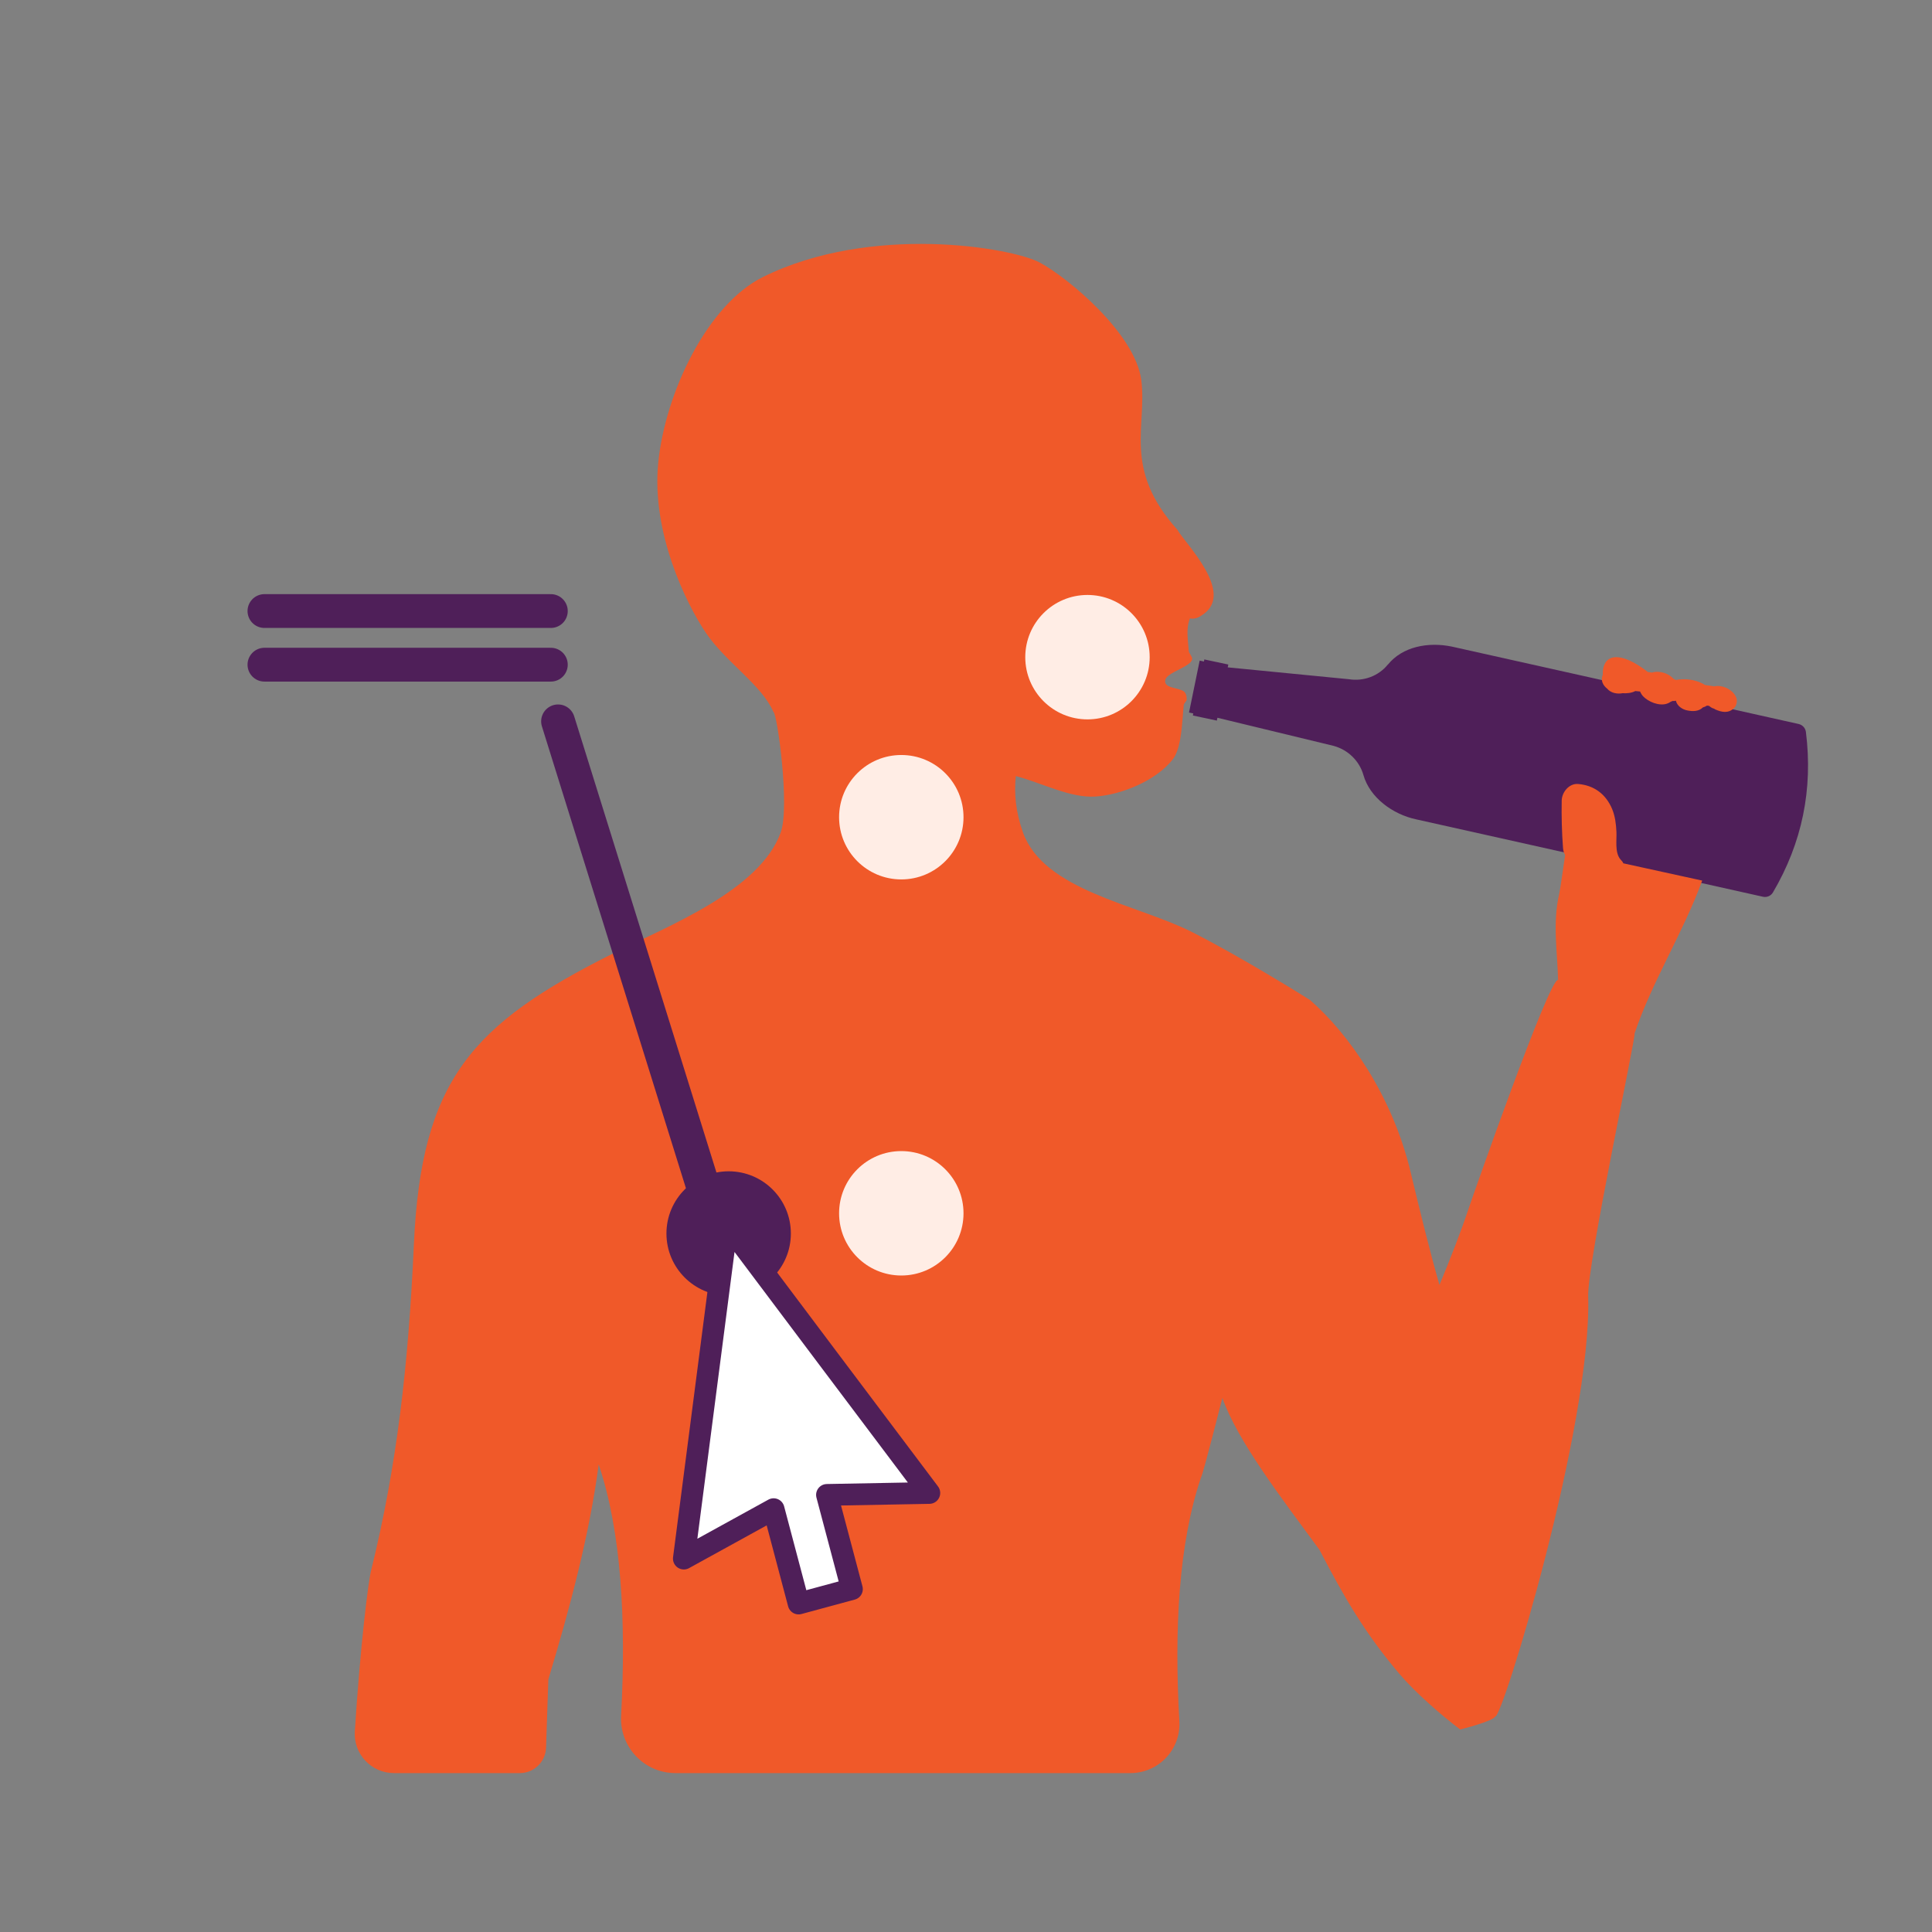
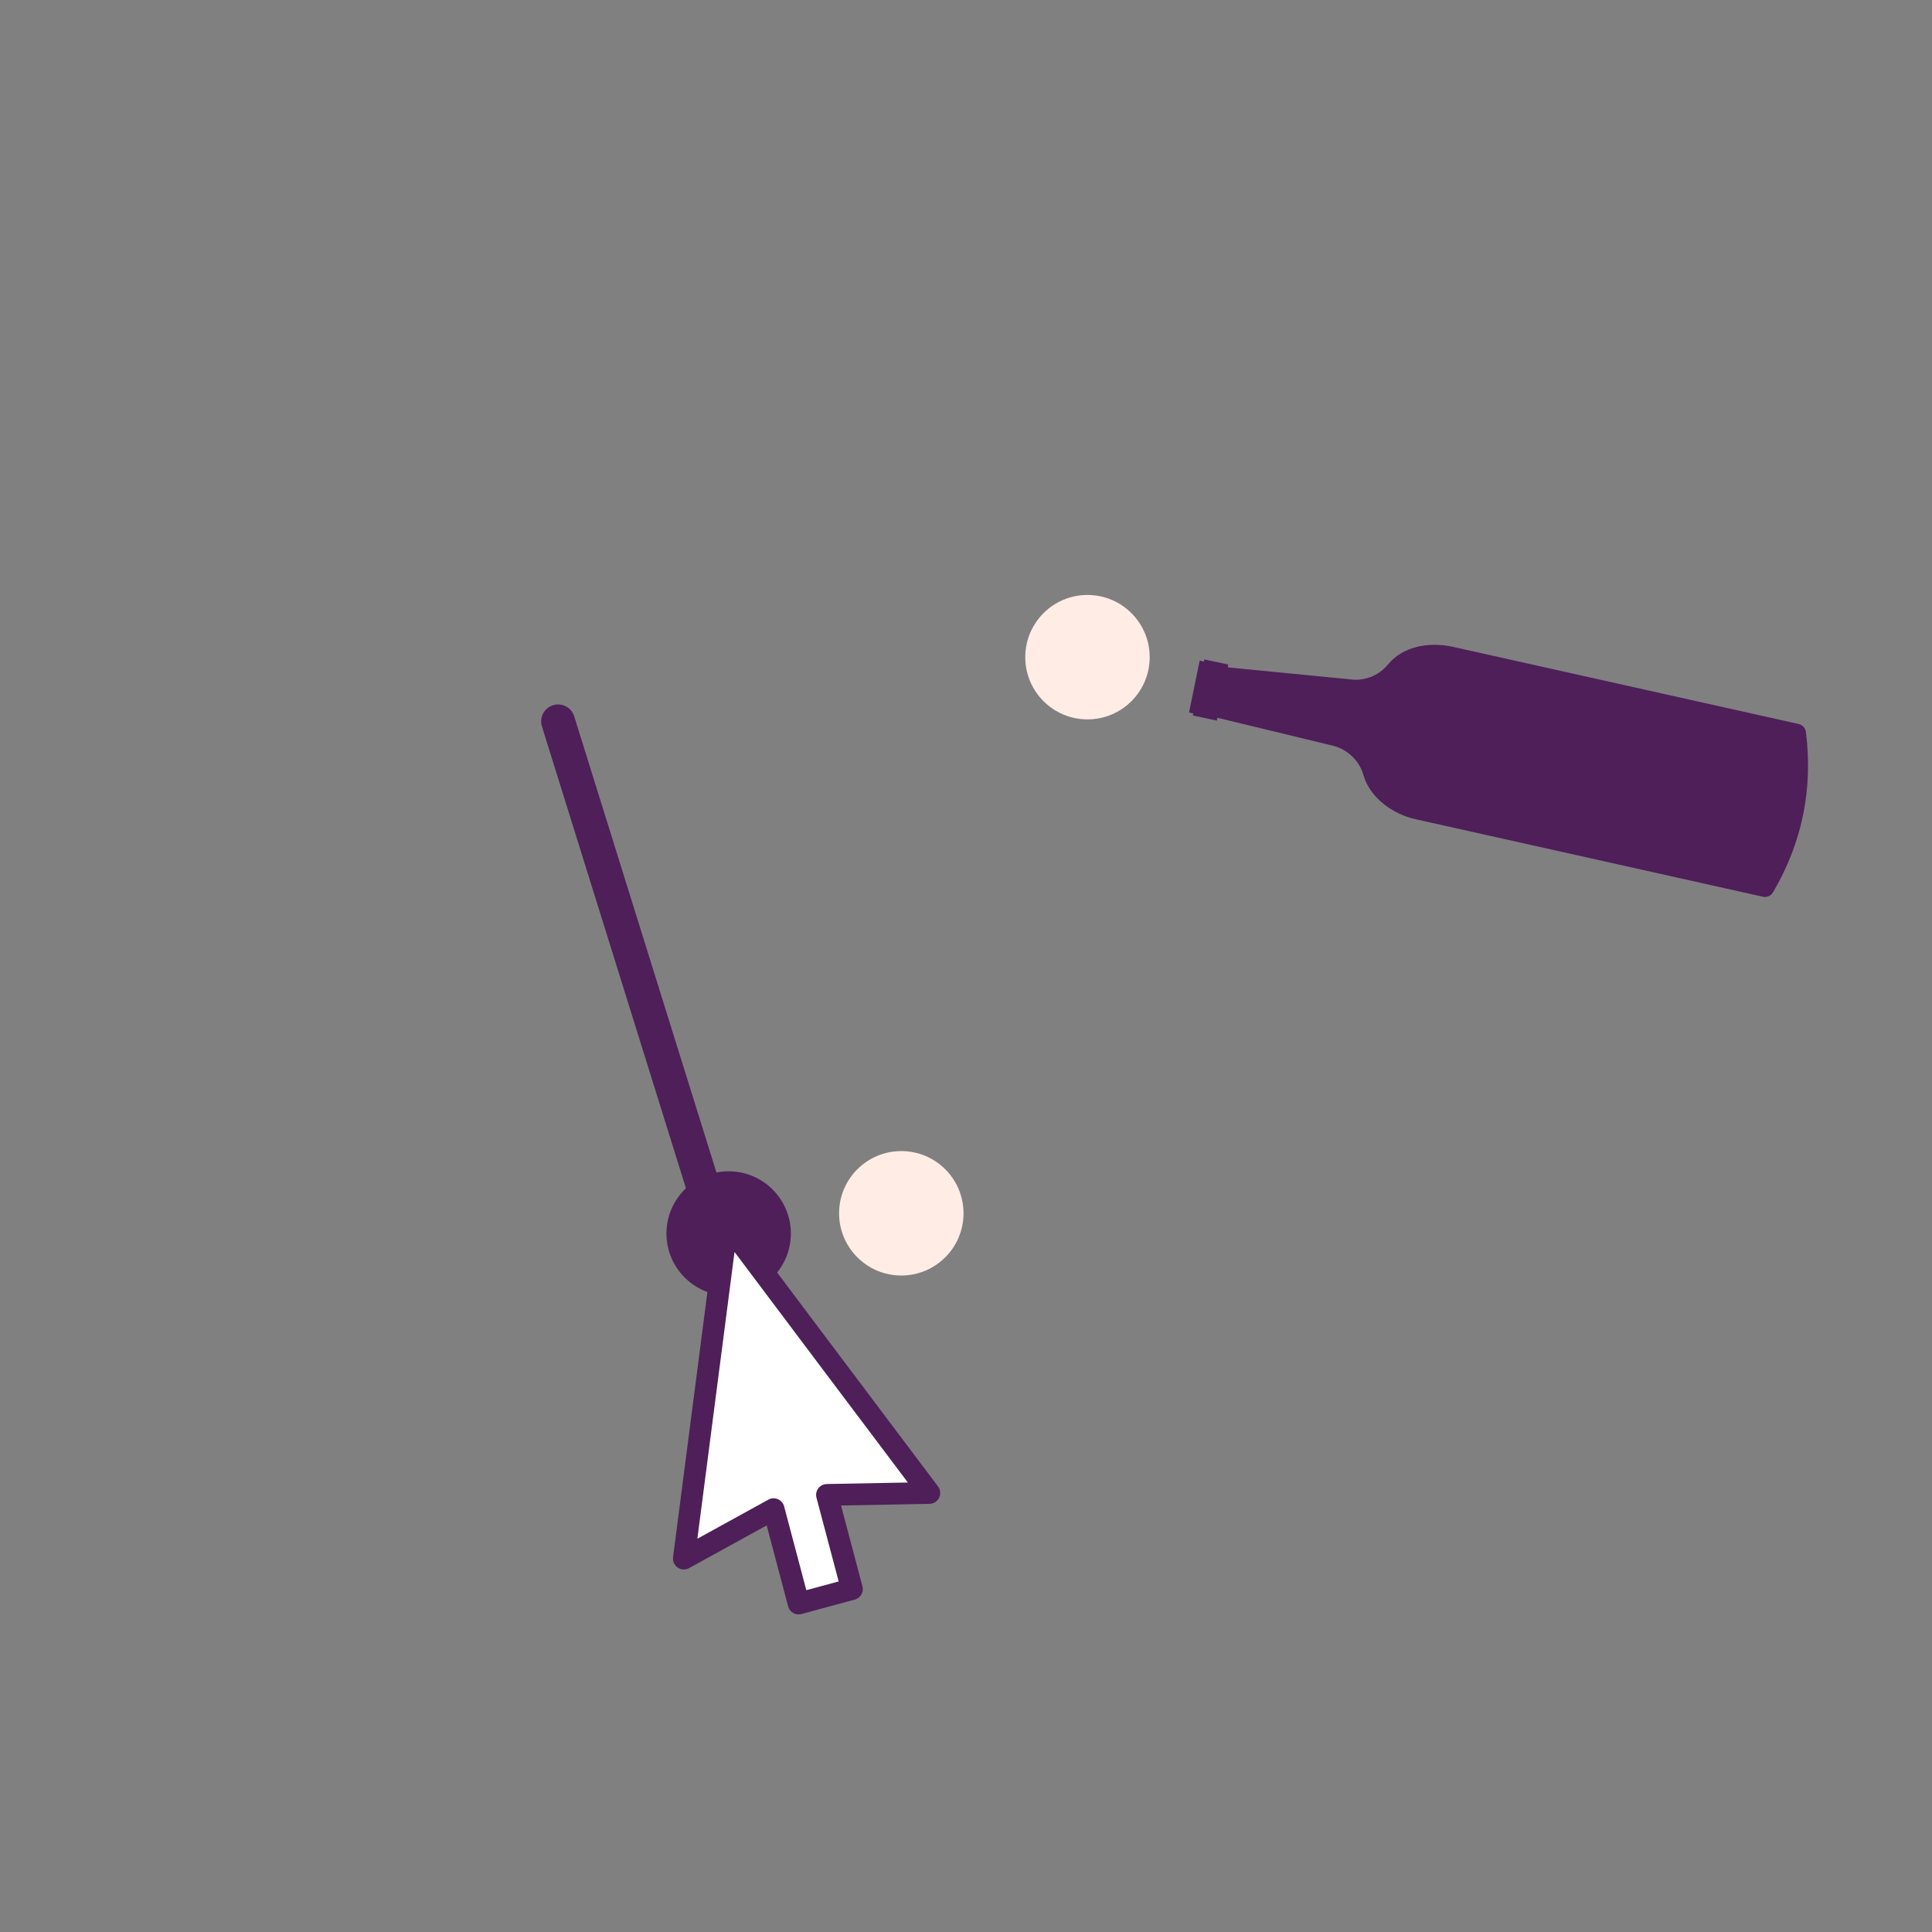
<svg xmlns="http://www.w3.org/2000/svg" id="Layer_1" data-name="Layer 1" viewBox="0 0 800 800">
  <rect x="0" y="0" width="800" height="800" fill="#808080" stroke="none" />
  <defs>
    <style>
      .cls-1 {
        fill: #f05929;
      }

      .cls-2 {
        fill: #ffede5;
      }

      .cls-3 {
        fill: #4f1f59;
      }

      .cls-4 {
        fill: none;
        stroke-linecap: round;
        stroke-miterlimit: 10;
        stroke-width: 14px;
      }

      .cls-4, .cls-5 {
        stroke: #4f1f59;
      }

      .cls-5 {
        fill: #fff;
        stroke-linejoin: round;
        stroke-width: 9px;
      }
    </style>
  </defs>
  <path class="cls-3" d="m574.68,275.17c-3.89,4.8-10.06,7.04-16.12,6.08l-50.18-4.91.24-1.17-9.93-2.11-.17.85-1.76-.37-4.41,21.51,1.76.37-.17.85,9.93,2.11.24-1.17,48.07,11.63c5.91,1.59,10.69,6.13,12.39,12.1,2.61,9.24,12.04,16.28,21.95,18.36l143.51,32.03c1.61.35,3.28-.37,4.11-1.8,12.08-20.56,16.62-42.7,13.65-66.43-.2-1.65-1.46-2.98-3.06-3.32l-143.51-32.03c-9.93-2.06-20.49.02-26.51,7.43Z" />
  <g>
-     <path class="cls-1" d="m657.63,536.87c1.56,53.16-35.84,175.82-38.51,173.87-.63,1.95-14.49,5.4-14.49,5.4-8.06-6.08-18.69-15.4-25.17-23.03-14.35-16.89-22.88-31.75-33.1-51.37-15.86-21.61-33.88-44.98-40.2-62.89-.02,0-8.04,31.85-8.83,32.87-9.27,27.44-11.16,62.87-8.98,101.04.67,11.64-8.6,21.44-20.26,21.44h-188.43c-12.91,0-23.16-10.84-22.47-23.73,2.1-39.58.12-76.22-9.29-104.07-3.74,28.66-11.83,59.2-20.84,88.99-.32,9.62-.66,19.09-.95,28.28-.19,5.87-5,10.53-10.87,10.53h-52.12c-9.37,0-16.8-7.92-16.2-17.27,2.21-34.73,5.62-63.06,6.9-67.24,10.52-42.88,15.3-84.34,17.54-134.08,3.03-68.44,24-91.47,82.4-120.76,22.56-11.29,60.93-26.1,69.54-50.22,3.86-10.85-1.53-49.46-3.05-49.85-4.82-11.17-19.75-20.6-27.94-32.7-8.18-12.1-22.63-41.57-19.75-70.48,2.89-28.9,20.3-65.51,43.38-76.91,44.8-22.17,103.03-12.21,114.65-5.95,11.62,6.26,39.5,29.39,41.99,48.63,2.48,19.25-7.78,36.65,14.92,61.96,3.17,5.65,23.62,25.69,10.95,34.9-1.86,1.37-3.52,2.26-5.74,1.85-1.74,4.55-.74,8.9-.48,13.43.07,1.02,1.47,2.28,1.41,3.3-.04.83-.69,1.57-1.67,2.26-3,2.19-9.04,4.02-9.48,6.62-.51,3.13,4.43,2.94,7.26,4.31,1.35.67,1.67,2.25,1.64,3.73-.03.55-1.15,1.52-1.22,2.13-.15,1.37-.27,2.98-.39,4.67-.49,6.33-1.18,14.08-4.18,17.93-6.99,8.91-21.41,14.66-31.97,15.37-10.45.69-21.99-5.57-33-8.48-.76,7.21-.05,14.88,2.95,23.32,8.63,24.1,46.99,29.74,69.54,41.04,20.39,10.22,48.75,27.97,49.33,28.38,15.96,13.93,34.08,39.48,41.66,71.26,3.91,16.38,7.72,31.9,11.93,46.72v.03c4.47-10.78,8.75-21.63,12.44-32.69.76-2.3,33.27-95.31,36.69-93.59-.26-11.61-2.35-23.51.44-35.57.54-2.39,1.34-8.7,2.47-16.15-.48-.85-.78-1.83-.87-2.98-.49-6.55-.66-13.06-.54-19.63.06-3.47,3.08-7.16,6.77-6.86,6.61.54,11.49,4.15,14.11,10.36,1.24,3,1.61,6.16,1.78,9.39.17,3.45-.74,8.48,1.59,11.39.54.68,1,1,1.26,1.71l32.66,7.15c-7.95,21.75-20.66,41.57-28.01,63.32.74.85-19.6,95.08-19.21,108.9Z" />
-     <path class="cls-1" d="m717.95,293.28c-2.3,2.19-5.02,1.65-7.65.5-.22-.11-.41-.24-.61-.37-.07-.04-.13-.04-.2-.04-.67-.22-1.26-.61-1.8-1.09-.28-.04-.59-.09-.87-.11-.52.35-1.09.59-1.7.76-.02.02-.02.04-.04.04-1.67,1.65-4.17,1.65-6.32,1.22-2.19-.41-4.26-1.83-4.82-4.04-.43.13-.89.17-1.35.11-.26.11-.52.24-.8.33-.48.35-1,.61-1.59.8-3.22,1.04-7.63-.74-9.89-3.13-.39-.43-.67-.89-.91-1.35-.11-.2-.2-.37-.3-.59h-.17c-.61-.04-1.22-.11-1.78-.17-1.61.83-3.43,1-5.28.89-2.24.43-4.87-.07-6.39-1.89-1.76-1.37-2.78-3.48-1.83-5.67-.15-9.24,7.5-9.95,18.71-1.2.13,0,.26.02.39.04.43.04.89.11,1.33.17,3.06-.96,6.93.35,8.97,2.67.33.11.61.26.89.41,3.8-.74,8.21-.15,11.5,1.72.17.11.35.24.54.35,1.33.17,2.63.37,3.85.56,3.54-.78,8.19,1.56,9.24,5.04.35,1.35-.07,3.06-1.11,4.02Z" />
-   </g>
+     </g>
  <circle class="cls-3" cx="301.72" cy="510.77" r="25.76" />
  <circle class="cls-2" cx="373.21" cy="502.4" r="25.76" />
  <circle class="cls-2" cx="450.3" cy="272.12" r="25.76" />
-   <circle class="cls-2" cx="373.21" cy="338.39" r="25.76" />
  <line class="cls-4" x1="231.08" y1="298.7" x2="292.46" y2="495.54" />
-   <line class="cls-4" x1="109.5" y1="275.23" x2="228.09" y2="275.23" />
-   <line class="cls-4" x1="109.5" y1="253.02" x2="228.09" y2="253.02" />
  <path class="cls-5" d="m301.11,506.86c-6.01,46.17-11.98,92.35-17.95,138.52l37.18-20.47,10.35,39.08,22.08-5.98-10.34-39.01,42.39-.79c-27.95-37.09-55.83-74.22-83.72-111.35h0Z" />
</svg>